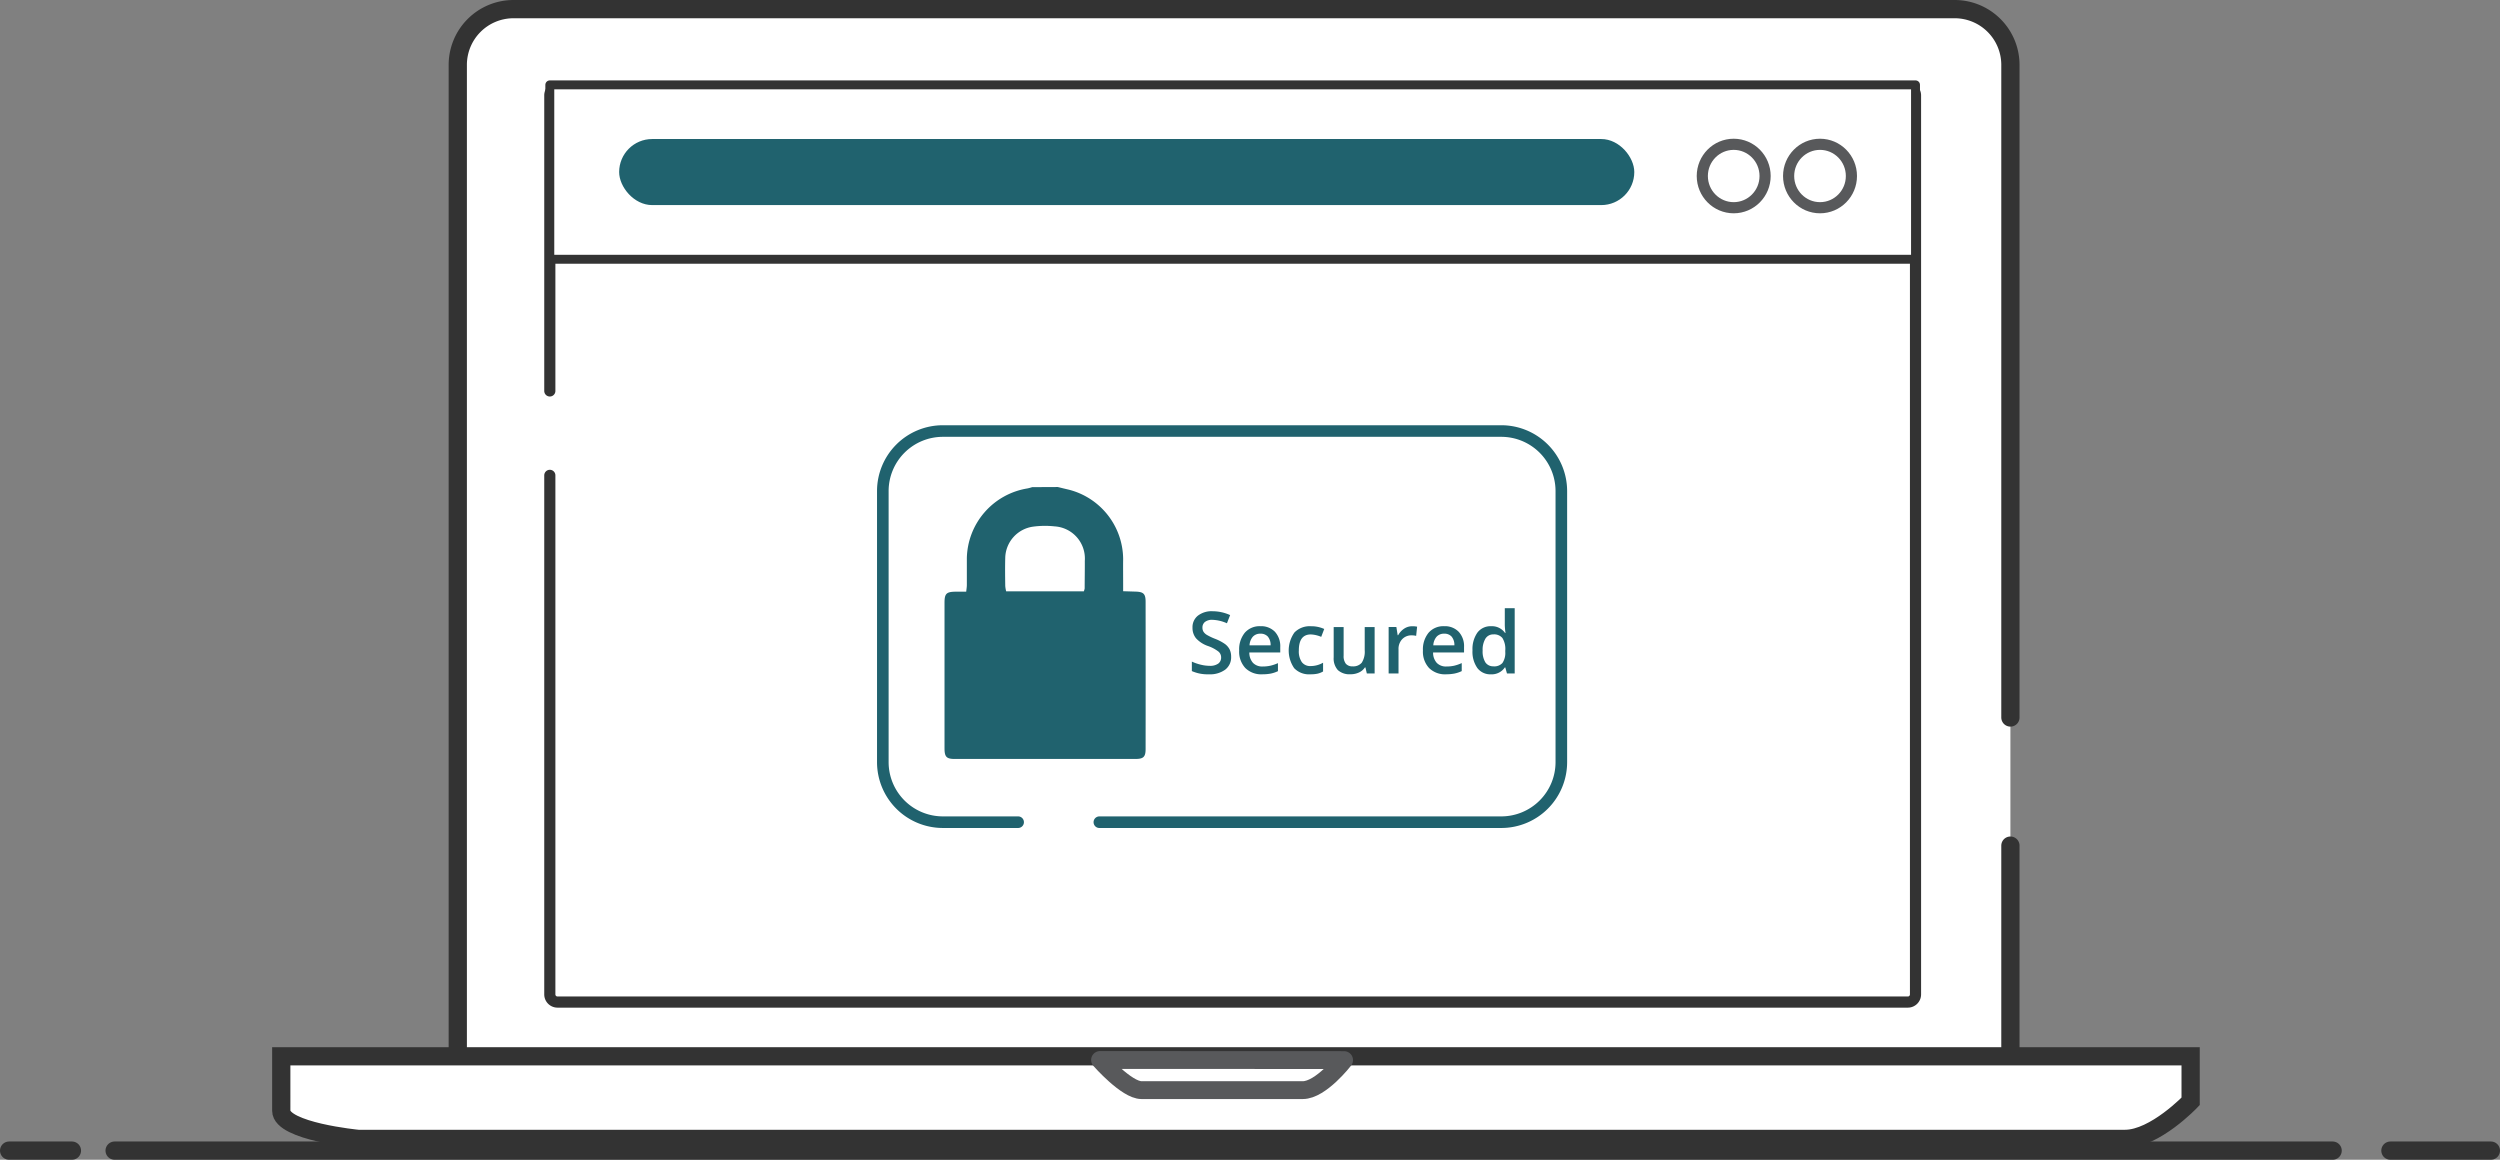
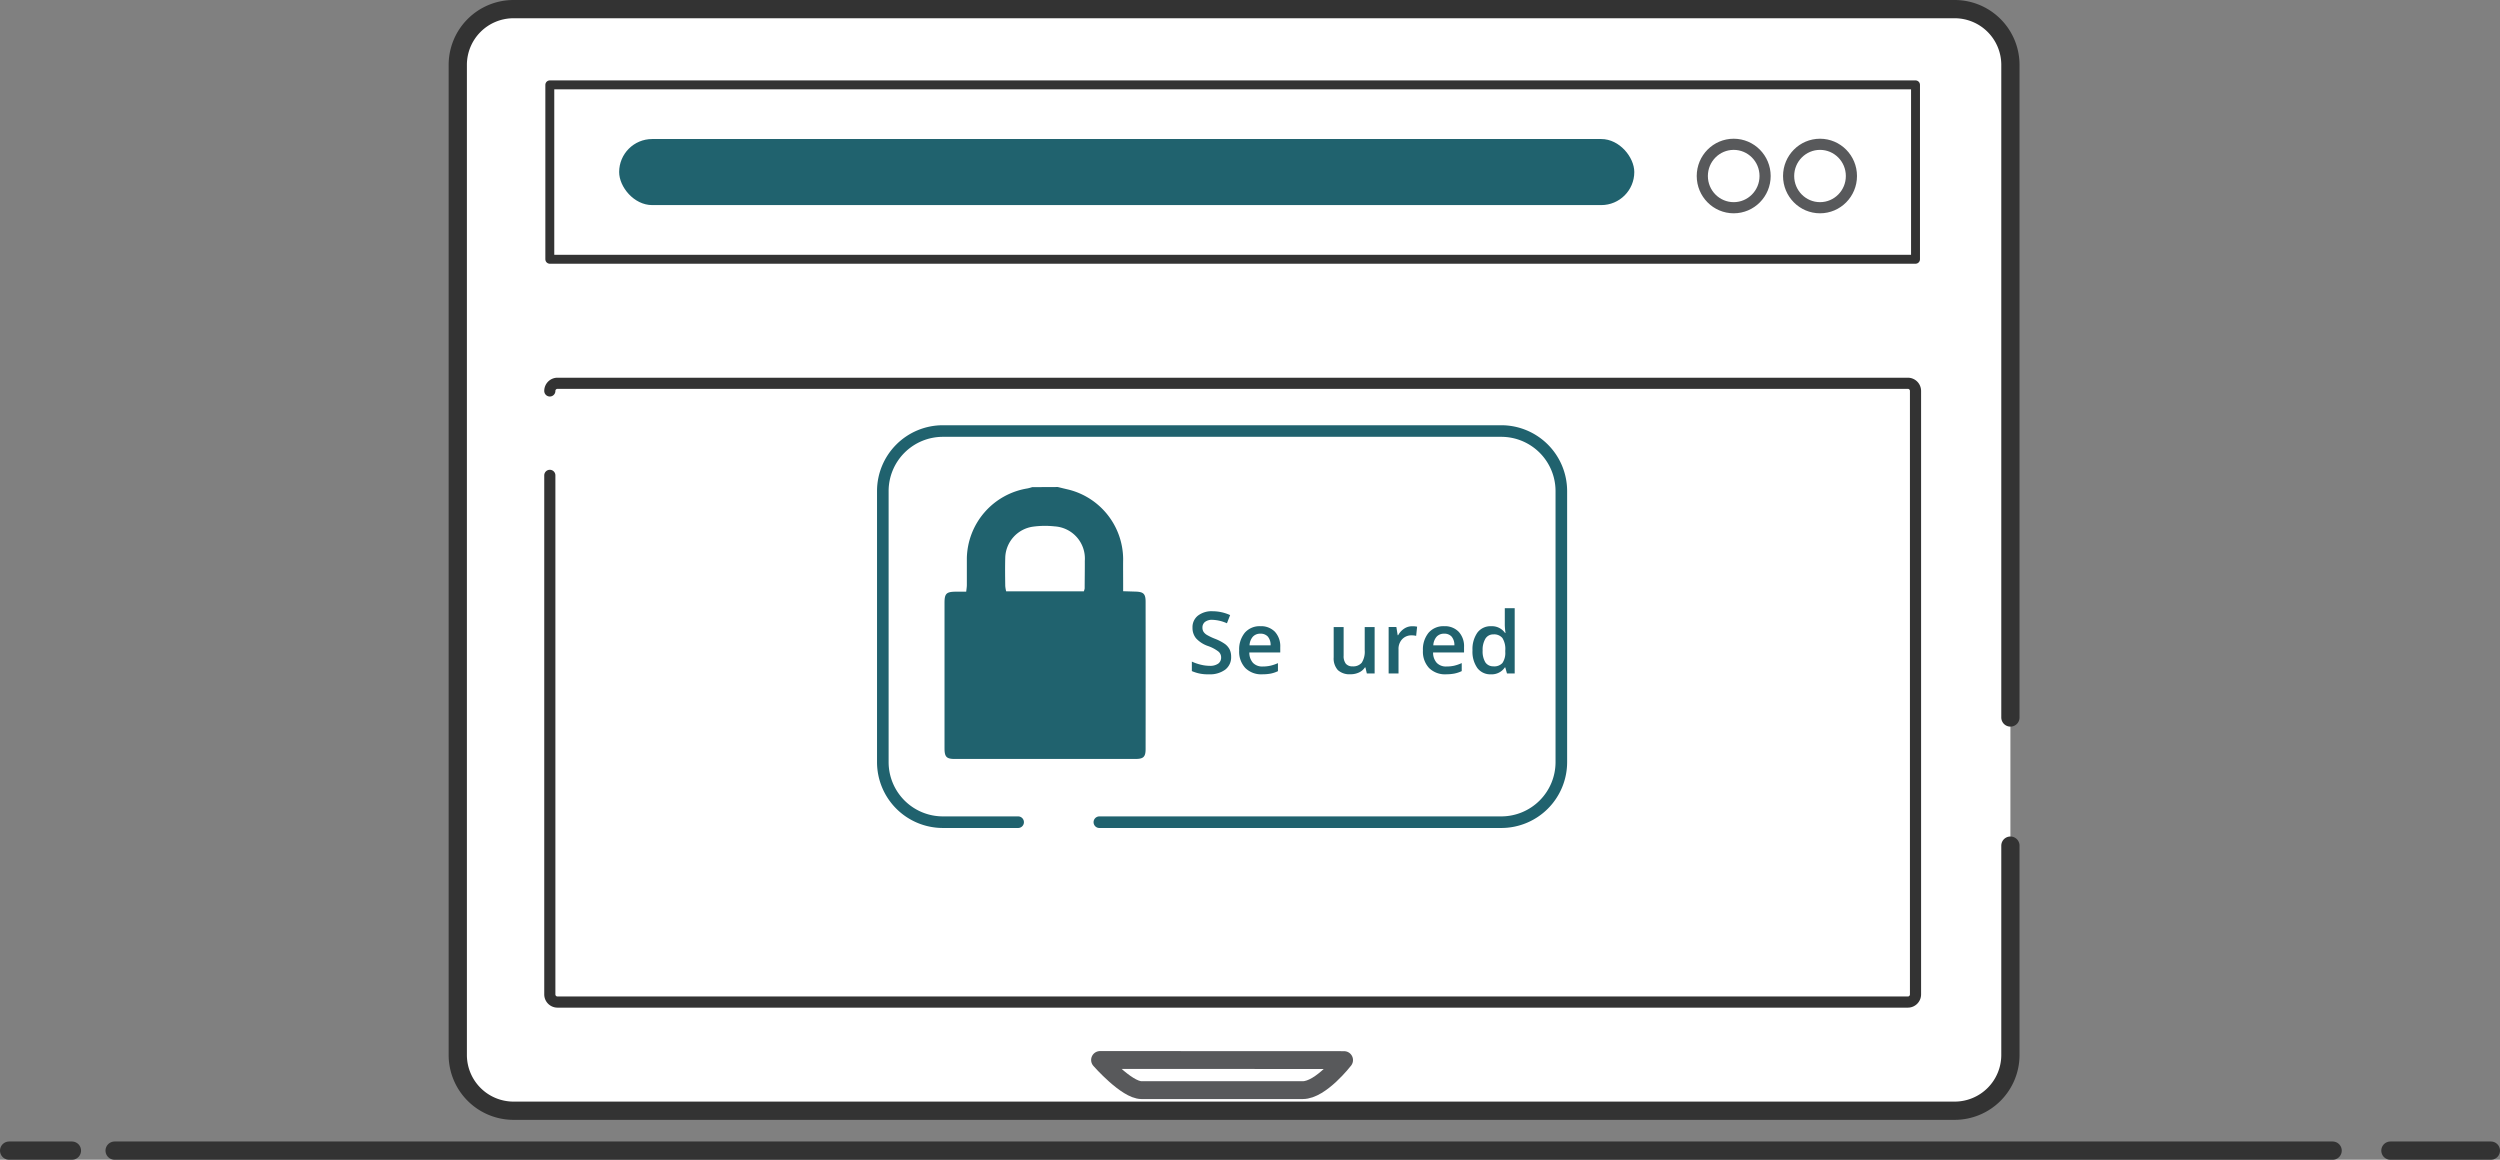
<svg xmlns="http://www.w3.org/2000/svg" width="342.5" height="158.885" viewBox="0 0 342.5 158.885">
  <rect x="0" y="0" width="342.5" height="158.885" fill="#808080" stroke="none" />
  <g id="Group_844" data-name="Group 844" transform="translate(30.25 -431.231)">
    <path id="Path_238" data-name="Path 238" d="M265.537,547.082v28.7a7.641,7.641,0,0,1-7.619,7.619H60.445a7.642,7.642,0,0,1-7.619-7.619V440.1a7.64,7.64,0,0,1,7.619-7.619H257.918a7.641,7.641,0,0,1,7.619,7.619v89.426" transform="translate(-20.361)" fill="#fff" stroke="#333" stroke-linecap="round" stroke-miterlimit="10" stroke-width="2.5" />
-     <path id="Path_239" data-name="Path 239" d="M20.633,623.469H282.217v6.172s-4.886,5.144-9,5.144H31.187s-10.554-1.014-10.554-3.857Z" transform="translate(-12.35 -47.524)" fill="#fff" stroke="#333" stroke-miterlimit="10" stroke-width="2.5" />
    <path id="Path_240" data-name="Path 240" d="M169.966,624.141s3.618,4.13,5.677,4.13h22.1c2.485,0,5.658-4.116,5.658-4.116Z" transform="translate(-49.51 -47.692)" fill="#fff" stroke="#58595b" stroke-linejoin="round" stroke-width="2.443" />
-     <path id="Path_241" data-name="Path 241" d="M69.613,488.356V447.863a1.05,1.05,0,0,1,1.051-1.048h185a1.048,1.048,0,0,1,1.049,1.048V571.032a1.049,1.049,0,0,1-1.049,1.049h-185a1.05,1.05,0,0,1-1.051-1.049v-71.11" transform="translate(-24.538 -3.567)" fill="#fff" stroke="#333" stroke-linecap="round" stroke-linejoin="round" stroke-width="1.527" />
+     <path id="Path_241" data-name="Path 241" d="M69.613,488.356a1.05,1.05,0,0,1,1.051-1.048h185a1.048,1.048,0,0,1,1.049,1.048V571.032a1.049,1.049,0,0,1-1.049,1.049h-185a1.05,1.05,0,0,1-1.051-1.049v-71.11" transform="translate(-24.538 -3.567)" fill="#fff" stroke="#333" stroke-linecap="round" stroke-linejoin="round" stroke-width="1.527" />
    <rect id="Rectangle_77" data-name="Rectangle 77" width="187.102" height="23.895" transform="translate(45.074 442.856)" fill="#fff" stroke="#333" stroke-linejoin="round" stroke-width="1.222" />
    <ellipse id="Ellipse_10" data-name="Ellipse 10" cx="4.302" cy="4.345" rx="4.302" ry="4.345" transform="translate(202.965 451)" fill="#fff" stroke="#58595b" stroke-linejoin="round" stroke-width="1.527" />
    <ellipse id="Ellipse_11" data-name="Ellipse 11" cx="4.302" cy="4.345" rx="4.302" ry="4.345" transform="translate(214.79 451)" fill="#fff" stroke="#58595b" stroke-linejoin="round" stroke-width="1.527" />
    <line id="Line_72" data-name="Line 72" x2="303.869" transform="translate(-14.548 588.866)" fill="none" stroke="#333" stroke-linecap="round" stroke-miterlimit="10" stroke-width="2.5" />
    <line id="Line_73" data-name="Line 73" x2="13.764" transform="translate(297.236 588.866)" fill="none" stroke="#333" stroke-linecap="round" stroke-miterlimit="10" stroke-width="2.5" />
    <line id="Line_74" data-name="Line 74" x1="8.604" transform="translate(-29 588.866)" fill="none" stroke="#333" stroke-linecap="round" stroke-miterlimit="10" stroke-width="2.5" />
    <path id="Path_242" data-name="Path 242" d="M148.884,563.017H138.576a8.228,8.228,0,0,1-8.228-8.228V517.657a8.227,8.227,0,0,1,8.228-8.227h76.5a8.229,8.229,0,0,1,8.228,8.227v37.131a8.23,8.23,0,0,1-8.228,8.23H160.014" transform="translate(-39.651 -19.147)" fill="#fff" stroke="#20626e" stroke-linecap="round" stroke-linejoin="round" stroke-width="1.588" />
    <path id="Path_243" data-name="Path 243" d="M192.09,548.538a2.111,2.111,0,0,1-.81,1.76,3.515,3.515,0,0,1-2.237.638,5.333,5.333,0,0,1-2.335-.442v-1.3a6.4,6.4,0,0,0,1.223.424,5.224,5.224,0,0,0,1.2.156,1.916,1.916,0,0,0,1.2-.31,1.014,1.014,0,0,0,.388-.835,1.039,1.039,0,0,0-.355-.8,5,5,0,0,0-1.473-.778,3.949,3.949,0,0,1-1.622-1.064,2.245,2.245,0,0,1-.471-1.436,2.008,2.008,0,0,1,.748-1.656,3.087,3.087,0,0,1,2.006-.6,5.892,5.892,0,0,1,2.4.528l-.436,1.122a5.275,5.275,0,0,0-2-.473,1.548,1.548,0,0,0-1.012.291.956.956,0,0,0-.344.769,1.082,1.082,0,0,0,.137.56,1.4,1.4,0,0,0,.459.44,7.826,7.826,0,0,0,1.147.546,6.231,6.231,0,0,1,1.358.718,2.144,2.144,0,0,1,.633.755A2.292,2.292,0,0,1,192.09,548.538Z" transform="translate(-53.675 -27.325)" fill="#20626e" />
    <path id="Path_244" data-name="Path 244" d="M198.5,551.614a3.079,3.079,0,0,1-2.32-.865,3.289,3.289,0,0,1-.84-2.384,3.607,3.607,0,0,1,.775-2.45,2.686,2.686,0,0,1,2.134-.892,2.631,2.631,0,0,1,1.991.766,2.924,2.924,0,0,1,.729,2.1v.732h-4.237a2.089,2.089,0,0,0,.5,1.423,1.74,1.74,0,0,0,1.328.5,4.926,4.926,0,0,0,1.049-.106,5.523,5.523,0,0,0,1.044-.355v1.1a4.209,4.209,0,0,1-1,.335A6.273,6.273,0,0,1,198.5,551.614Zm-.248-5.566a1.358,1.358,0,0,0-1.033.409,1.941,1.941,0,0,0-.459,1.191h2.887a1.774,1.774,0,0,0-.379-1.2A1.314,1.314,0,0,0,198.254,546.048Z" transform="translate(-55.824 -28.003)" fill="#20626e" />
-     <path id="Path_245" data-name="Path 245" d="M207.325,551.618a2.785,2.785,0,0,1-2.2-.842,4.273,4.273,0,0,1,.035-4.885,2.911,2.911,0,0,1,2.269-.858,4.279,4.279,0,0,1,1.813.374l-.413,1.081a4.1,4.1,0,0,0-1.415-.333q-1.653,0-1.65,2.191a2.613,2.613,0,0,0,.411,1.606,1.419,1.419,0,0,0,1.2.536,3.441,3.441,0,0,0,1.709-.458v1.2a2.691,2.691,0,0,1-.775.305A4.574,4.574,0,0,1,207.325,551.618Z" transform="translate(-58.073 -28.007)" fill="#20626e" />
    <path id="Path_246" data-name="Path 246" d="M217.116,551.539l-.191-.832h-.068a1.949,1.949,0,0,1-.8.688,2.675,2.675,0,0,1-1.188.252,2.354,2.354,0,0,1-1.725-.574,2.39,2.39,0,0,1-.569-1.743v-4.15h1.363V549.1a1.7,1.7,0,0,0,.3,1.1,1.147,1.147,0,0,0,.936.364,1.5,1.5,0,0,0,1.253-.509,2.813,2.813,0,0,0,.4-1.7V545.18h1.358v6.359Z" transform="translate(-60.111 -28.043)" fill="#20626e" />
    <path id="Path_247" data-name="Path 247" d="M225.83,545.033a3.213,3.213,0,0,1,.672.06l-.133,1.259a2.416,2.416,0,0,0-.6-.071,1.727,1.727,0,0,0-1.315.53,1.917,1.917,0,0,0-.5,1.377V551.5H222.6v-6.359h1.06l.177,1.119h.069a2.524,2.524,0,0,1,.826-.9A1.971,1.971,0,0,1,225.83,545.033Z" transform="translate(-62.607 -28.007)" fill="#20626e" />
    <path id="Path_248" data-name="Path 248" d="M232.016,551.614a3.088,3.088,0,0,1-2.322-.865,3.273,3.273,0,0,1-.838-2.384,3.6,3.6,0,0,1,.778-2.45,2.679,2.679,0,0,1,2.133-.892,2.624,2.624,0,0,1,1.989.766,2.9,2.9,0,0,1,.732,2.1v.732h-4.24a2.08,2.08,0,0,0,.5,1.423,1.74,1.74,0,0,0,1.328.5,4.888,4.888,0,0,0,1.051-.106,5.5,5.5,0,0,0,1.044-.362v1.1a4.187,4.187,0,0,1-1,.335A6.274,6.274,0,0,1,232.016,551.614Zm-.248-5.566a1.355,1.355,0,0,0-1.032.409,1.936,1.936,0,0,0-.459,1.191h2.888a1.772,1.772,0,0,0-.381-1.2A1.3,1.3,0,0,0,231.768,546.048Z" transform="translate(-64.164 -28.003)" fill="#20626e" />
    <path id="Path_249" data-name="Path 249" d="M240.419,550.8a2.215,2.215,0,0,1-1.858-.862,3.857,3.857,0,0,1-.666-2.421,3.927,3.927,0,0,1,.675-2.436,2.235,2.235,0,0,1,1.872-.872,2.192,2.192,0,0,1,1.909.918h.069a8.27,8.27,0,0,1-.1-1.081v-2.308h1.356v8.948h-1.058l-.23-.832h-.062A2.167,2.167,0,0,1,240.419,550.8Zm.362-1.092a1.5,1.5,0,0,0,1.214-.459,2.45,2.45,0,0,0,.39-1.521v-.19a2.844,2.844,0,0,0-.39-1.71,1.466,1.466,0,0,0-1.225-.5,1.245,1.245,0,0,0-1.1.578,2.962,2.962,0,0,0-.385,1.648,2.856,2.856,0,0,0,.374,1.606A1.266,1.266,0,0,0,240.781,549.7Z" transform="translate(-66.413 -27.186)" fill="#20626e" />
    <path id="Path_250" data-name="Path 250" d="M157.117,519.642c.5.119.994.246,1.491.358a9.88,9.88,0,0,1,7.464,9.462c-.014,1.131,0,2.262,0,3.393v1.063l1.7.053c1.088.032,1.377.3,1.377,1.4q.014,10.083,0,20.167c0,1.082-.3,1.36-1.406,1.36H143.021c-1.147,0-1.417-.28-1.421-1.447V535.492c0-1.26.264-1.5,1.558-1.512h1.414c.037-.355.085-.633.087-.918v-3.671a9.89,9.89,0,0,1,8.31-9.558,5.928,5.928,0,0,0,.642-.174Zm3.57,14.287a2.148,2.148,0,0,0,.114-.39c0-1.258.028-2.524.019-3.772a4.417,4.417,0,0,0-4.13-4.733,12.222,12.222,0,0,0-2.983.041,4.419,4.419,0,0,0-3.787,4.247c-.035,1.289-.019,2.581,0,3.87a4.532,4.532,0,0,0,.124.737Z" transform="translate(-42.451 -21.689)" fill="#20626e" />
    <rect id="Rectangle_78" data-name="Rectangle 78" width="139.075" height="9.051" rx="4.526" transform="translate(54.573 450.278)" fill="#20626e" />
  </g>
</svg>